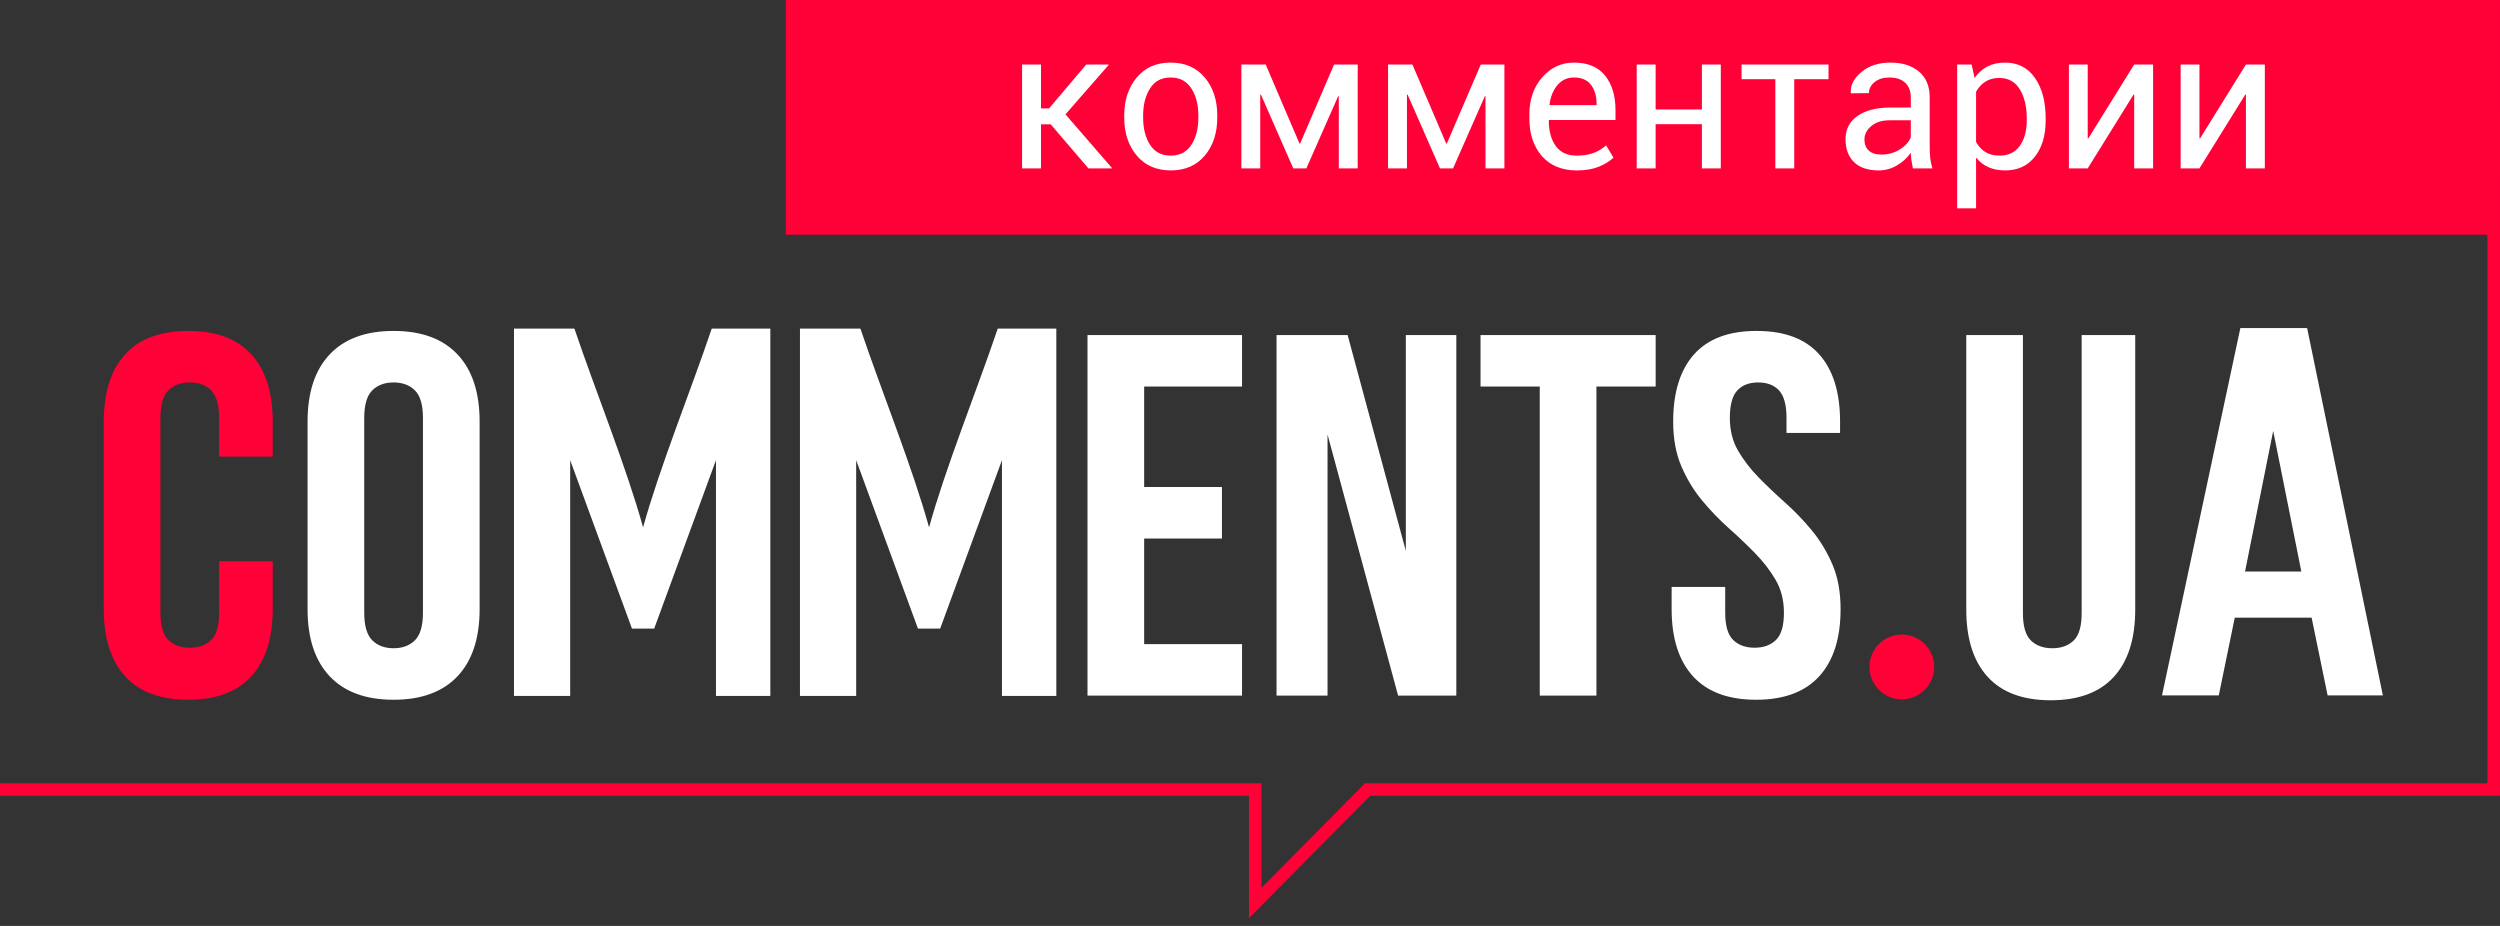
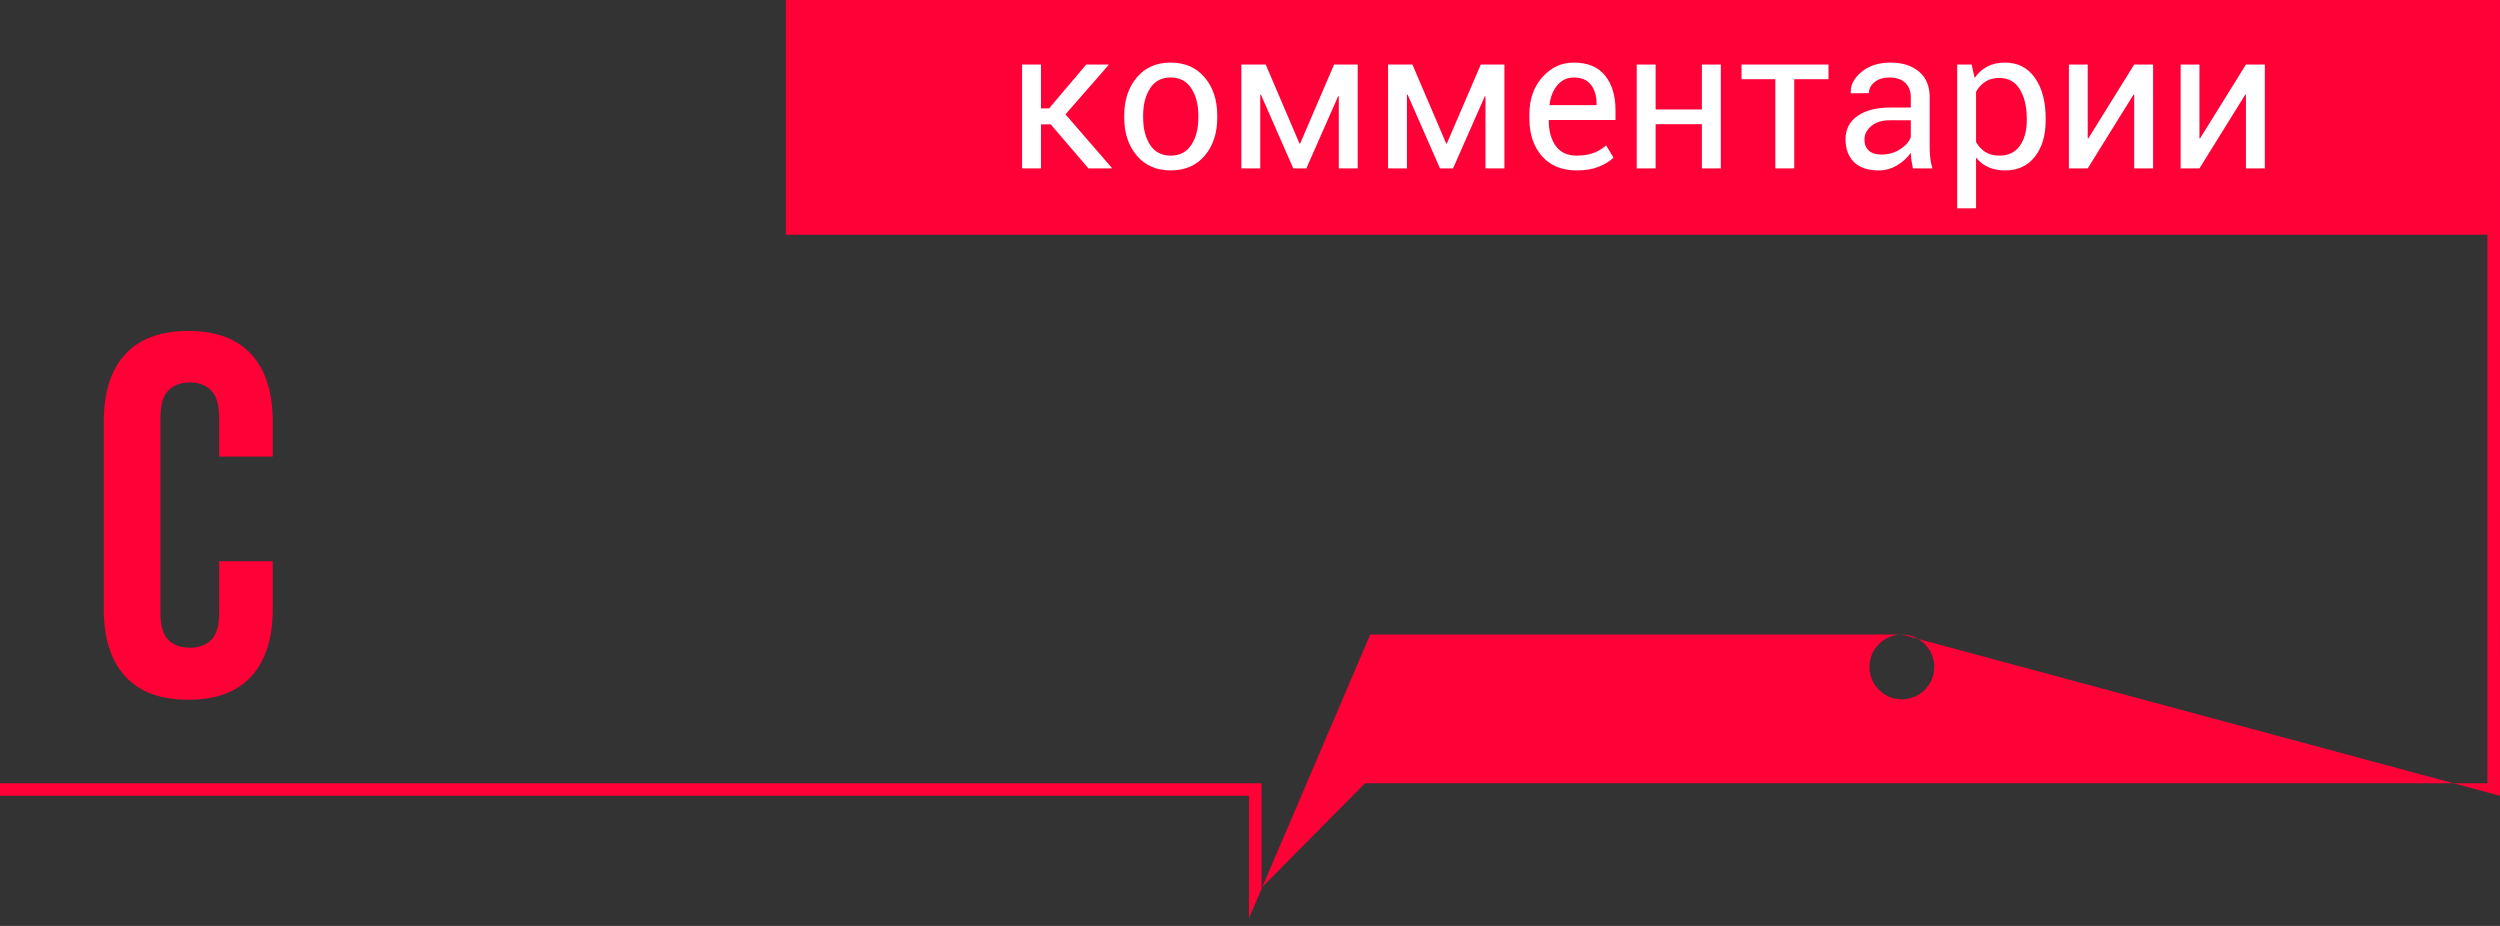
<svg xmlns="http://www.w3.org/2000/svg" width="270" height="100" viewBox="0 0 270 100" fill="none">
  <rect x="0" y="0" width="270" height="100" fill="#333333" stroke="none" />
-   <path d="M241.355 66.707L239.628 75.102H233.497L241.959 35.43C243.623 35.43 247.505 35.43 249.169 35.43L257.35 75.102H251.382L249.655 66.707C246.888 66.707 244.121 66.707 241.354 66.707H241.355ZM242.466 61.722C244.492 61.722 246.518 61.722 248.544 61.722C247.547 56.684 246.414 51.135 245.505 46.539C244.595 51.135 243.463 56.684 242.466 61.722H242.466ZM218.477 36.185V66.227C218.477 67.636 218.765 68.619 219.339 69.175C219.914 69.732 220.684 70.01 221.648 70.01C222.612 70.01 223.382 69.732 223.957 69.175C224.532 68.619 224.819 67.636 224.819 66.227V36.185H230.605V65.837C230.605 68.99 229.835 71.41 228.296 73.097C226.757 74.785 224.485 75.629 221.481 75.629C218.477 75.629 216.206 74.785 214.666 73.097C213.127 71.41 212.358 68.99 212.358 65.837V36.185H218.477ZM69.453 56.953C71.269 50.404 74.537 42.375 76.87 35.486H83.196V75.158H77.325V49.699L70.651 67.892H69.594H69.311H68.254L61.58 49.699V75.158H55.509V35.486H62.035C64.368 42.375 67.636 50.404 69.453 56.953ZM180.703 45.532C180.703 42.379 181.454 39.959 182.956 38.272C184.458 36.584 186.711 35.741 189.715 35.741C192.72 35.741 194.973 36.584 196.475 38.272C197.977 39.959 198.728 42.379 198.728 45.532V46.756H192.942V45.142C192.942 43.733 192.673 42.741 192.135 42.166C191.598 41.591 190.847 41.304 189.882 41.304C188.918 41.304 188.167 41.591 187.629 42.166C187.091 42.741 186.823 43.733 186.823 45.142C186.823 46.477 187.119 47.655 187.713 48.675C188.306 49.695 189.048 50.659 189.938 51.568C190.828 52.476 191.783 53.385 192.803 54.294C193.823 55.203 194.778 56.195 195.668 57.27C196.558 58.346 197.3 59.57 197.893 60.942C198.487 62.314 198.783 63.927 198.783 65.782C198.783 68.934 198.014 71.354 196.475 73.042C194.936 74.729 192.664 75.573 189.66 75.573C186.656 75.573 184.384 74.729 182.845 73.042C181.306 71.354 180.536 68.934 180.536 65.782V63.39H186.322V66.171C186.322 67.58 186.61 68.563 187.184 69.12C187.759 69.676 188.529 69.954 189.493 69.954C190.457 69.954 191.227 69.676 191.802 69.12C192.377 68.563 192.664 67.58 192.664 66.171C192.664 64.836 192.367 63.658 191.774 62.639C191.181 61.619 190.439 60.654 189.549 59.746C188.659 58.837 187.704 57.928 186.684 57.02C185.664 56.111 184.709 55.119 183.819 54.043C182.929 52.968 182.187 51.744 181.593 50.372C181 48.999 180.703 47.386 180.703 45.532L180.703 45.532ZM159.897 36.186H178.812V41.749H172.414V75.128H166.294V41.749H159.897V36.186ZM143.374 46.923V75.128H137.866V36.186H145.544L151.83 59.495V36.186H157.282V75.128H150.996L143.374 46.923ZM123.569 52.597H131.97V58.16H123.569V69.565H134.139V75.128H117.45V36.186H134.139V41.749H123.569V52.597V52.597ZM33.217 45.532C33.217 42.379 34.015 39.959 35.61 38.272C37.204 36.584 39.504 35.741 42.508 35.741C45.512 35.741 47.812 36.584 49.406 38.272C51.001 39.959 51.799 42.379 51.799 45.532V65.782C51.799 68.934 51.001 71.354 49.406 73.042C47.812 74.729 45.512 75.573 42.508 75.573C39.504 75.573 37.204 74.729 35.61 73.042C34.015 71.354 33.217 68.934 33.217 65.782V45.532ZM39.337 66.171C39.337 67.581 39.624 68.573 40.199 69.147C40.774 69.722 41.544 70.01 42.508 70.01C43.472 70.01 44.242 69.722 44.817 69.147C45.391 68.573 45.679 67.58 45.679 66.171V45.142C45.679 43.733 45.391 42.741 44.817 42.166C44.242 41.591 43.472 41.304 42.508 41.304C41.544 41.304 40.774 41.591 40.199 42.166C39.624 42.741 39.337 43.733 39.337 45.142V66.171ZM100.339 56.953C102.156 50.404 105.424 42.375 107.757 35.486H114.083V75.158H108.211V49.699L101.537 67.892H100.481H100.197H99.141L92.467 49.699V75.158H86.396V35.486H92.922C95.254 42.375 98.522 50.404 100.339 56.953Z" fill="white" />
-   <path fill-rule="evenodd" clip-rule="evenodd" d="M205.399 68.53C207.331 68.53 208.898 70.096 208.898 72.029C208.898 73.961 207.331 75.527 205.399 75.527C203.467 75.527 201.9 73.961 201.9 72.029C201.9 70.096 203.467 68.53 205.399 68.53ZM269.994 85.945H147.984L134.89 99.168V85.945H0V84.59L136.245 84.59V95.879L147.424 84.59H268.639V25.349H84.867V0H270L269.994 85.945L269.994 85.945ZM29.453 60.608V65.781C29.453 68.934 28.683 71.354 27.144 73.041C25.605 74.729 23.333 75.573 20.329 75.573C17.325 75.573 15.053 74.729 13.514 73.041C11.975 71.354 11.206 68.934 11.206 65.781V45.531C11.206 42.379 11.975 39.959 13.514 38.272C15.053 36.584 17.325 35.74 20.329 35.74C23.333 35.74 25.605 36.584 27.144 38.272C28.683 39.959 29.453 42.379 29.453 45.531V49.314H23.667V45.142C23.667 43.733 23.38 42.741 22.805 42.166C22.23 41.591 21.46 41.303 20.496 41.303C19.532 41.303 18.762 41.591 18.188 42.166C17.613 42.741 17.325 43.733 17.325 45.142V66.171C17.325 67.58 17.613 68.563 18.188 69.119C18.762 69.676 19.532 69.954 20.496 69.954C21.46 69.954 22.23 69.676 22.805 69.119C23.38 68.563 23.667 67.58 23.667 66.171V60.608H29.453V60.608Z" fill="#FF0037" />
+   <path fill-rule="evenodd" clip-rule="evenodd" d="M205.399 68.53C207.331 68.53 208.898 70.096 208.898 72.029C208.898 73.961 207.331 75.527 205.399 75.527C203.467 75.527 201.9 73.961 201.9 72.029C201.9 70.096 203.467 68.53 205.399 68.53ZH147.984L134.89 99.168V85.945H0V84.59L136.245 84.59V95.879L147.424 84.59H268.639V25.349H84.867V0H270L269.994 85.945L269.994 85.945ZM29.453 60.608V65.781C29.453 68.934 28.683 71.354 27.144 73.041C25.605 74.729 23.333 75.573 20.329 75.573C17.325 75.573 15.053 74.729 13.514 73.041C11.975 71.354 11.206 68.934 11.206 65.781V45.531C11.206 42.379 11.975 39.959 13.514 38.272C15.053 36.584 17.325 35.74 20.329 35.74C23.333 35.74 25.605 36.584 27.144 38.272C28.683 39.959 29.453 42.379 29.453 45.531V49.314H23.667V45.142C23.667 43.733 23.38 42.741 22.805 42.166C22.23 41.591 21.46 41.303 20.496 41.303C19.532 41.303 18.762 41.591 18.188 42.166C17.613 42.741 17.325 43.733 17.325 45.142V66.171C17.325 67.58 17.613 68.563 18.188 69.119C18.762 69.676 19.532 69.954 20.496 69.954C21.46 69.954 22.23 69.676 22.805 69.119C23.38 68.563 23.667 67.58 23.667 66.171V60.608H29.453V60.608Z" fill="#FF0037" />
  <path d="M113.475 13.427H112.427V18.187H110.385V6.969H112.427V11.707H113.302L117.311 6.969H119.707L119.728 7.022L115.071 12.351L120.082 18.134L120.061 18.187H117.552L113.475 13.427V13.427ZM121.417 12.475C121.417 10.816 121.866 9.449 122.765 8.374C123.664 7.298 124.885 6.76 126.424 6.76C127.981 6.76 129.209 7.298 130.112 8.37C131.014 9.439 131.464 10.808 131.464 12.475V12.702C131.464 14.376 131.014 15.745 130.115 16.807C129.216 17.872 127.996 18.403 126.445 18.407C124.899 18.403 123.671 17.872 122.772 16.803C121.869 15.735 121.417 14.369 121.417 12.702V12.475V12.475ZM123.459 12.702C123.459 13.891 123.71 14.871 124.212 15.646C124.711 16.421 125.458 16.807 126.445 16.807C127.422 16.807 128.158 16.421 128.664 15.646C129.17 14.871 129.422 13.891 129.422 12.702V12.475C129.422 11.3 129.167 10.32 128.661 9.541C128.151 8.759 127.408 8.37 126.424 8.37C125.451 8.37 124.711 8.759 124.212 9.541C123.71 10.32 123.459 11.3 123.459 12.475V12.702ZM140.35 15.512H140.41L144.08 6.969H146.632V18.187H144.59V10.402L144.526 10.38L141.086 18.187H139.674L136.171 10.203L136.107 10.225V18.187H134.065V6.969H136.698L140.35 15.512H140.35ZM156.194 15.512H156.254L159.924 6.969H162.476V18.187H160.434V10.402L160.37 10.38L156.93 18.187H155.518L152.015 10.203L151.951 10.225V18.187H149.909V6.969H152.542L156.194 15.512H156.194ZM170.293 18.407C168.683 18.403 167.427 17.89 166.528 16.86C165.625 15.83 165.172 14.475 165.172 12.797V12.341C165.172 10.731 165.64 9.396 166.567 8.342C167.498 7.287 168.634 6.76 169.975 6.76C171.472 6.76 172.597 7.227 173.347 8.161C174.098 9.096 174.473 10.334 174.473 11.884V12.96H167.299L167.268 13.013C167.268 14.139 167.515 15.055 168.014 15.756C168.513 16.457 169.271 16.807 170.293 16.807C170.987 16.807 171.592 16.711 172.116 16.513C172.636 16.315 173.086 16.043 173.457 15.699L174.257 17.026C173.854 17.412 173.326 17.741 172.668 18.007C172.013 18.272 171.221 18.403 170.293 18.407H170.293ZM169.975 8.37C169.26 8.37 168.672 8.643 168.205 9.191C167.738 9.743 167.455 10.444 167.349 11.304L167.37 11.353H172.431V11.187C172.431 10.373 172.229 9.701 171.829 9.166C171.429 8.635 170.81 8.37 169.975 8.37ZM185.847 18.187H183.805V13.417H178.808V18.187H176.766V6.969H178.808V11.821H183.805V6.969H185.847V18.187ZM197.48 8.554H193.778V18.187H191.736V8.554H188.087V6.969H197.48V8.554ZM206.593 18.187C206.526 17.848 206.472 17.55 206.433 17.292C206.395 17.03 206.373 16.772 206.366 16.506C205.984 17.048 205.489 17.497 204.876 17.861C204.268 18.223 203.606 18.403 202.902 18.407C201.734 18.403 200.845 18.106 200.233 17.508C199.621 16.91 199.317 16.085 199.317 15.034C199.317 13.965 199.748 13.126 200.615 12.521C201.482 11.916 202.661 11.615 204.147 11.615H206.366V10.504C206.366 9.849 206.164 9.329 205.765 8.943C205.365 8.561 204.795 8.37 204.062 8.37C203.401 8.37 202.863 8.533 202.456 8.866C202.049 9.198 201.843 9.594 201.843 10.058L199.908 10.079L199.886 10.016C199.837 9.202 200.219 8.455 201.03 7.779C201.843 7.1 202.891 6.76 204.179 6.76C205.45 6.76 206.472 7.085 207.247 7.729C208.022 8.377 208.408 9.308 208.408 10.525V15.926C208.408 16.329 208.429 16.715 208.468 17.086C208.511 17.462 208.589 17.826 208.698 18.187H206.593V18.187ZM203.202 16.694C203.942 16.694 204.611 16.503 205.205 16.124C205.8 15.745 206.186 15.306 206.366 14.818V12.992H204.073C203.252 12.992 202.594 13.201 202.098 13.615C201.606 14.029 201.359 14.517 201.359 15.076C201.359 15.575 201.514 15.968 201.826 16.258C202.134 16.549 202.594 16.694 203.202 16.694ZM220.933 13.002C220.933 14.62 220.547 15.926 219.772 16.917C218.997 17.908 217.928 18.403 216.569 18.407C215.876 18.403 215.27 18.29 214.75 18.056C214.226 17.826 213.784 17.479 213.416 17.016V22.501H211.374V6.969H212.938L213.26 8.419C213.628 7.882 214.085 7.471 214.63 7.188C215.175 6.901 215.812 6.76 216.537 6.76C217.928 6.76 219.007 7.312 219.776 8.416C220.547 9.517 220.933 10.975 220.933 12.787V13.002V13.002ZM218.891 12.787C218.891 11.513 218.639 10.469 218.14 9.648C217.638 8.83 216.902 8.419 215.925 8.419C215.338 8.419 214.835 8.554 214.421 8.819C214.007 9.085 213.671 9.449 213.416 9.913V15.335C213.671 15.798 214.007 16.159 214.421 16.418C214.835 16.68 215.345 16.807 215.946 16.807C216.912 16.807 217.645 16.453 218.144 15.745C218.643 15.037 218.891 14.124 218.891 13.002V12.787V12.787ZM230.492 6.969H232.534V18.187H230.492V10.225L230.431 10.203L225.473 18.187H223.442V6.969H225.473V14.931L225.537 14.953L230.492 6.969ZM242.56 6.969H244.602V18.187H242.56V10.225L242.499 10.203L237.541 18.187H235.51V6.969H237.541V14.931L237.605 14.953L242.56 6.969Z" fill="white" />
</svg>